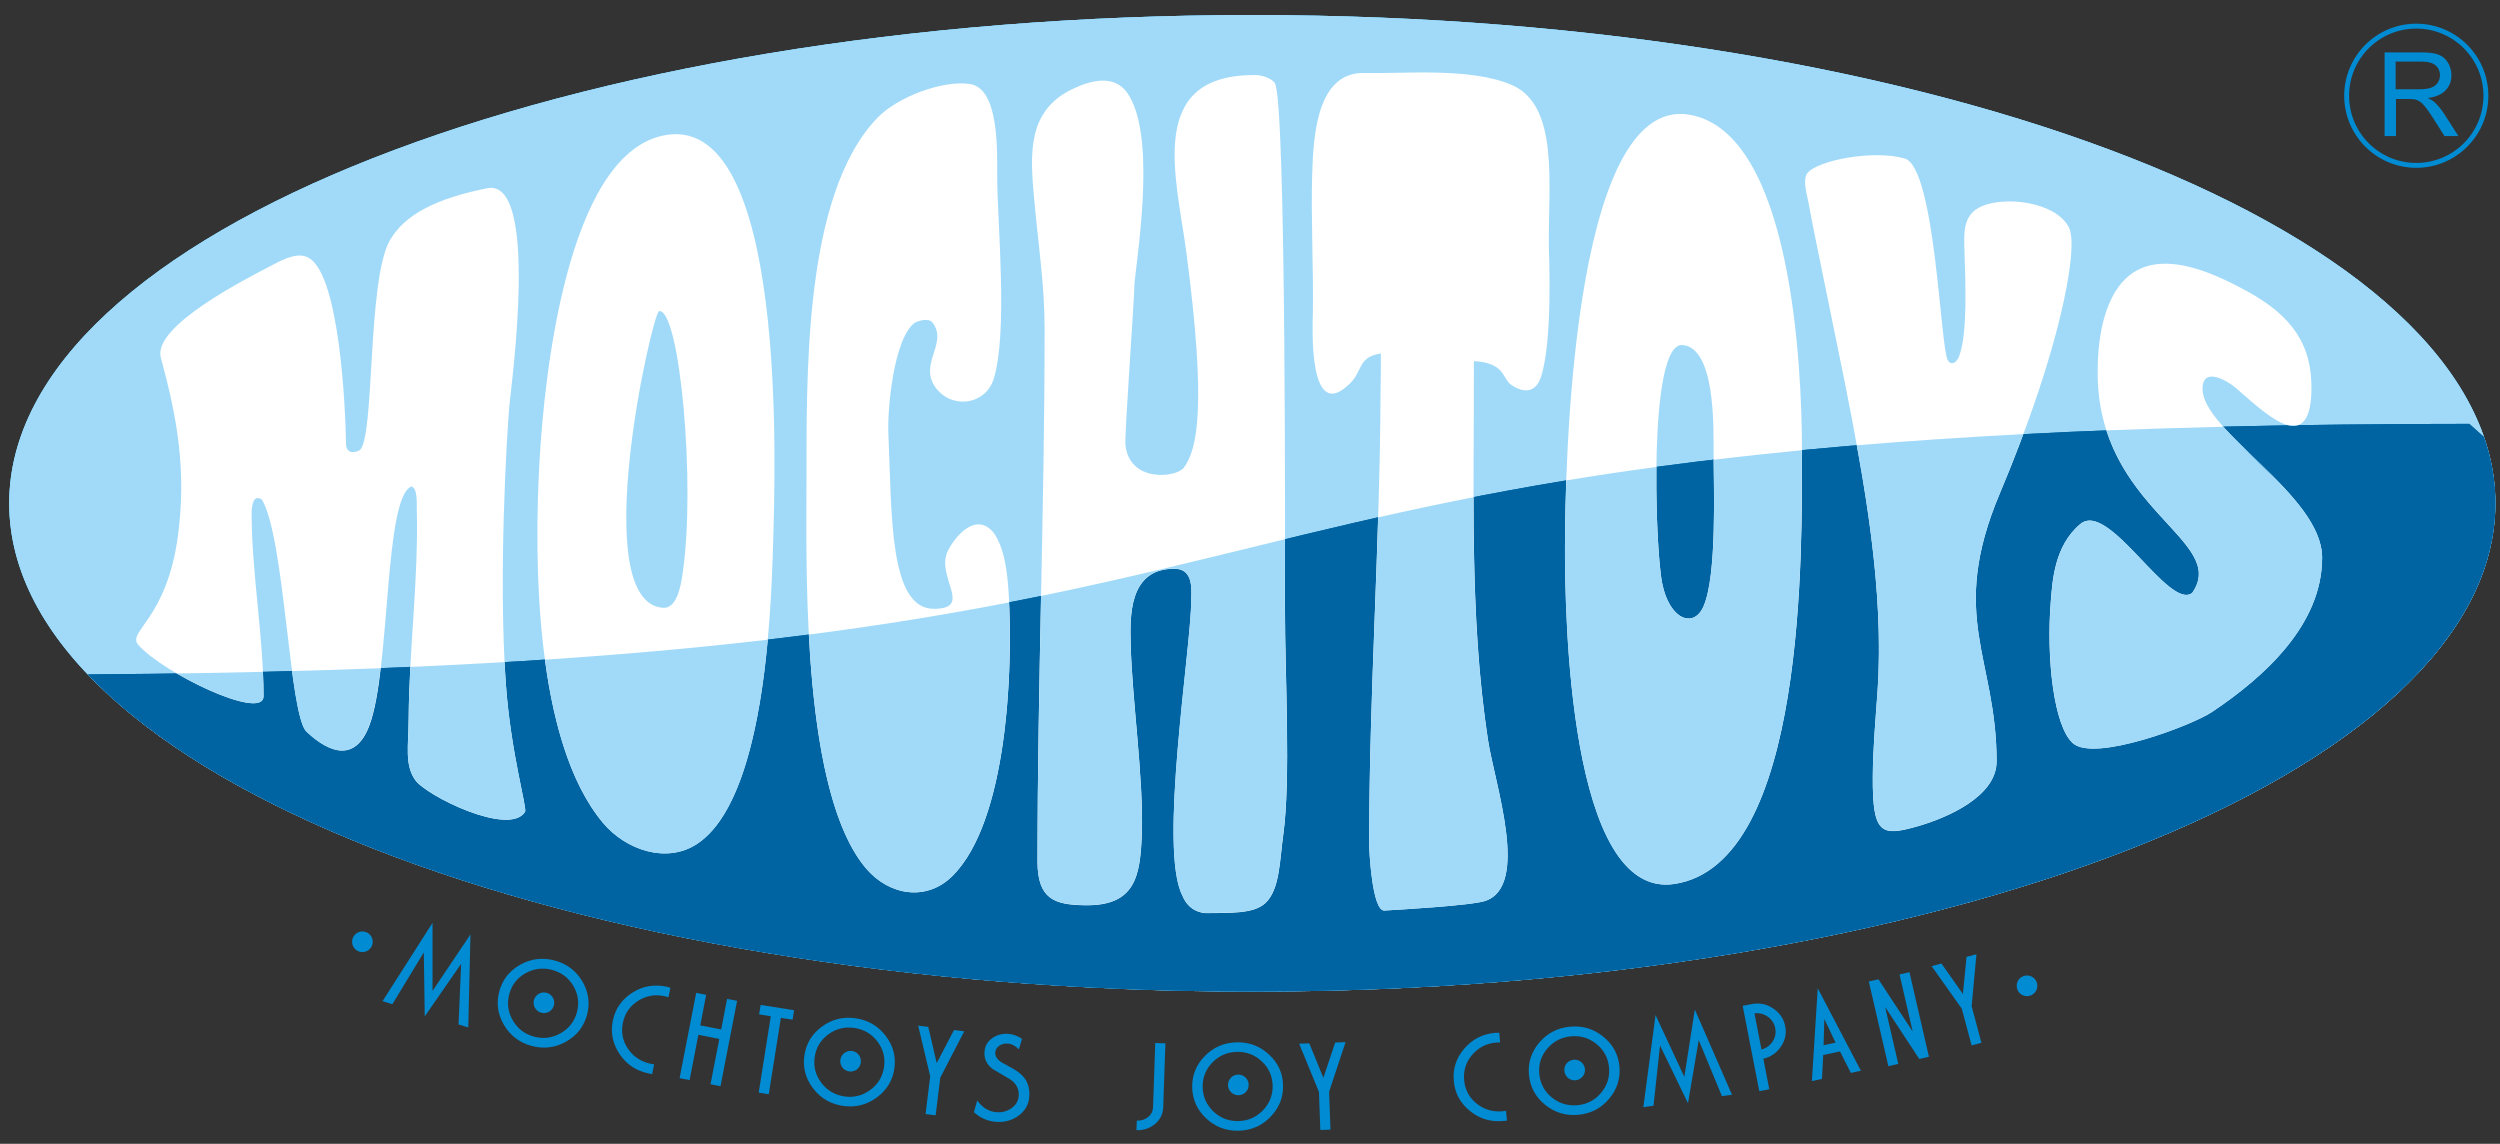
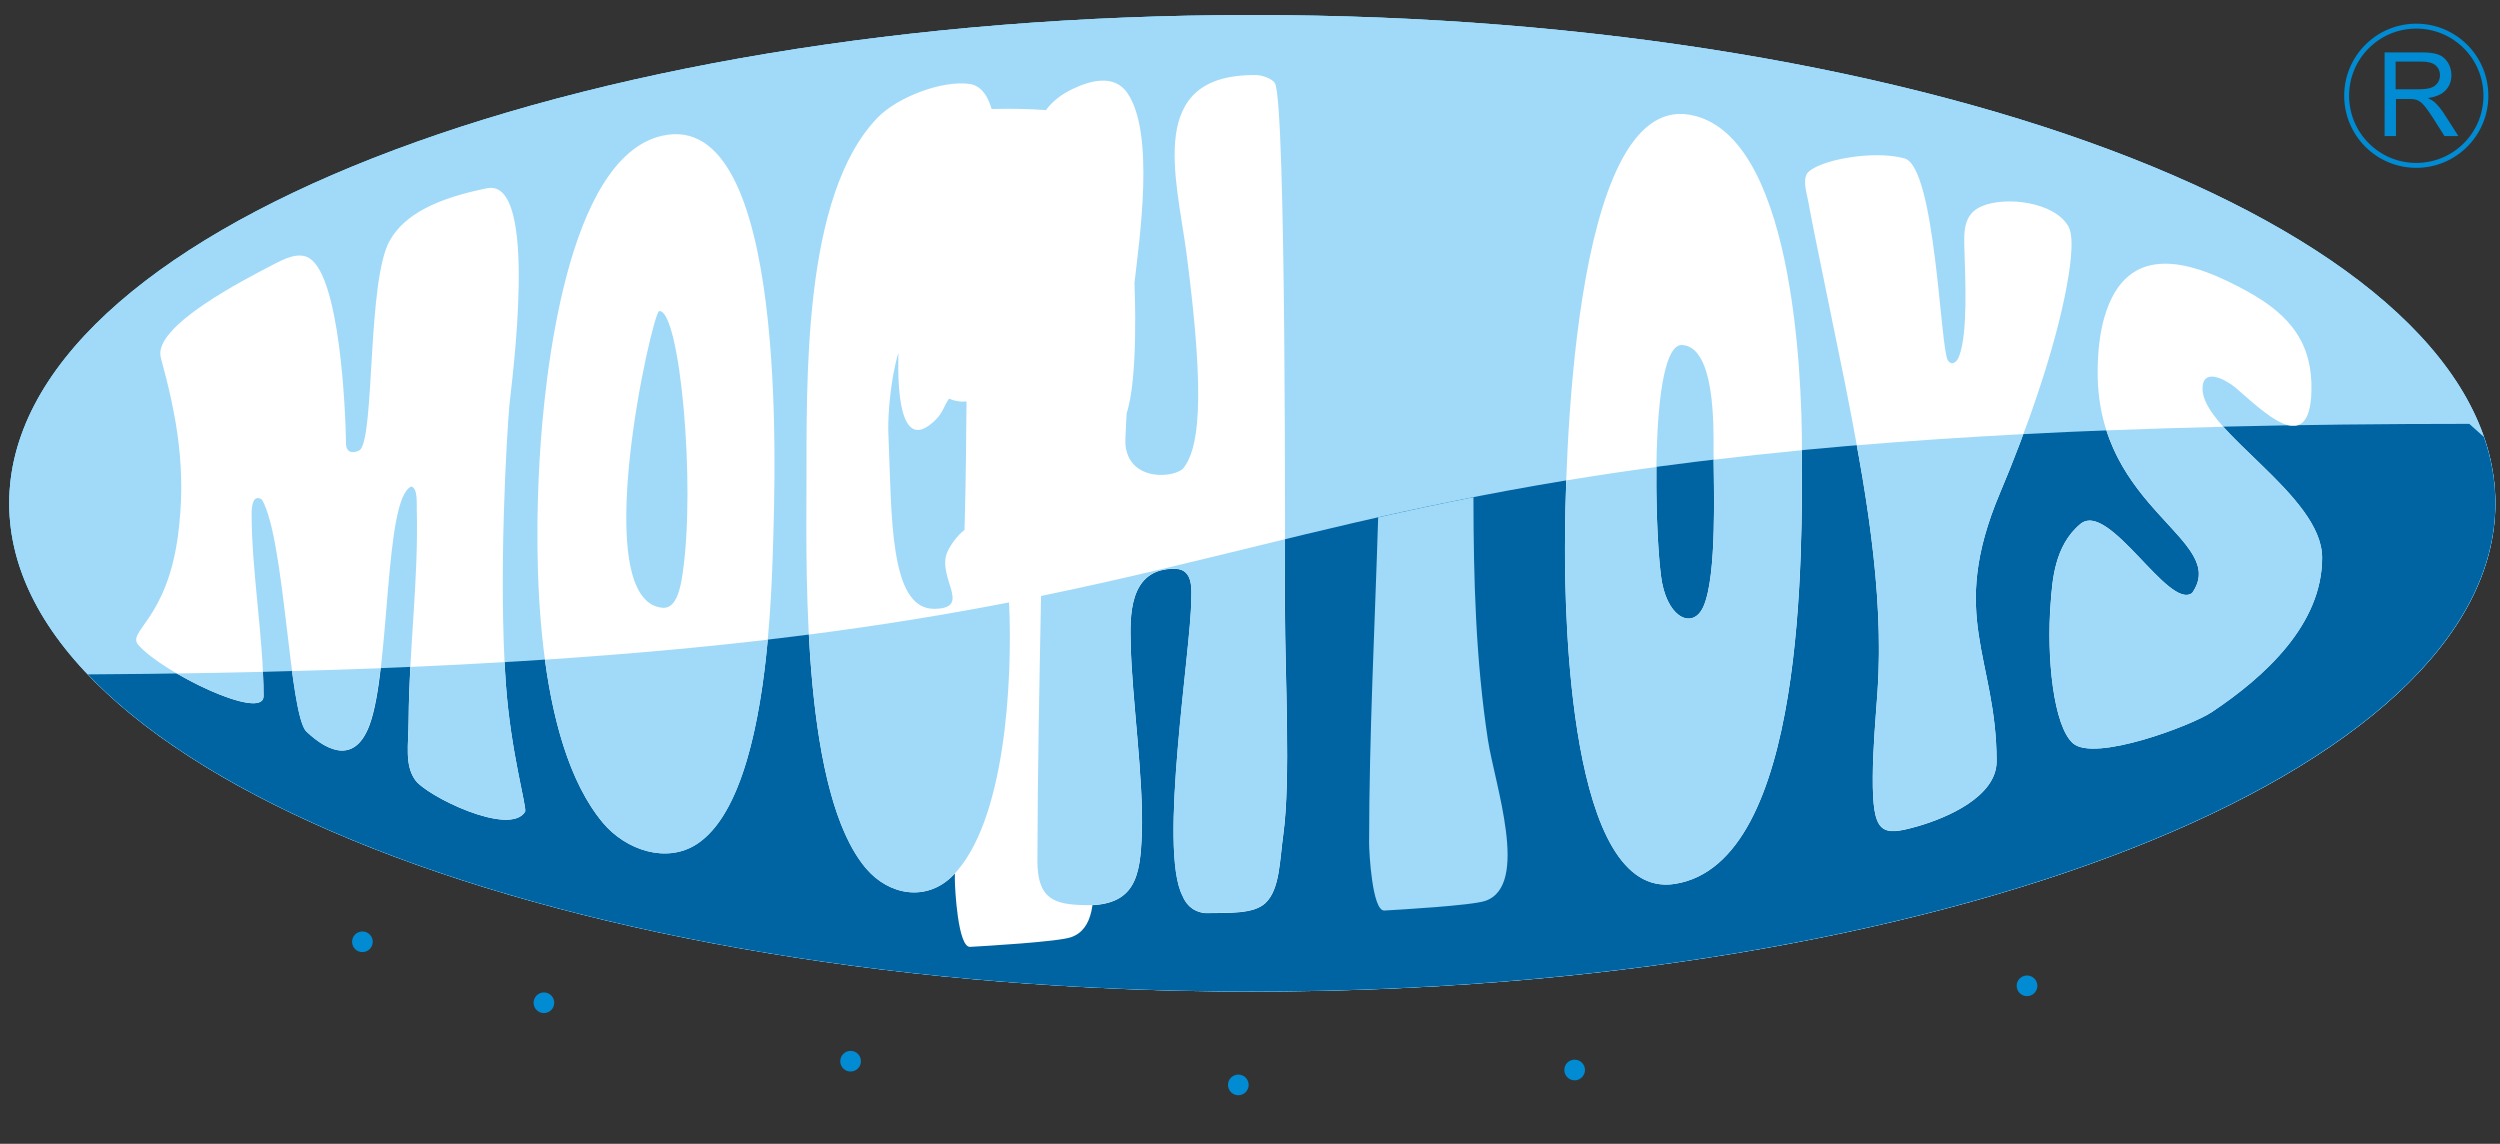
<svg xmlns="http://www.w3.org/2000/svg" id="Warstwa_1" version="1.1" viewBox="0 0 502.783 230.028">
  <rect x="0" y="0" width="502.783" height="230.028" fill="#333333" stroke="none" />
  <defs>
    <style>
      .st0, .st1, .st2, .st3 {
        fill-rule: evenodd;
      }

      .st0, .st4 {
        fill: #a1daf8;
      }

      .st5 {
        fill: #fff;
      }

      .st6 {
        fill: #0071b8;
      }

      .st1 {
        fill: #0064a3;
      }

      .st7, .st3 {
        fill: #008bd2;
      }

      .st2 {
        fill: #009fe3;
      }
    </style>
  </defs>
  <path class="st2" d="M251.855,3.024c138.039,0,250,43.963,250,98.198s-111.944,98.198-250,98.198S1.855,155.457,1.855,101.222,113.798,3.024,251.855,3.024" />
  <path class="st0" d="M251.855,3.024c138.039,0,250,43.963,250,98.198s-111.944,98.198-250,98.198S1.855,155.457,1.855,101.222,113.798,3.024,251.855,3.024" />
  <path class="st0" d="M251.855,3.024c138.039,0,250,43.963,250,98.198s-111.944,98.198-250,98.198S1.855,155.457,1.855,101.222,113.798,3.024,251.855,3.024" />
  <path class="st4" d="M83.819,102.364c.375,14.189-1.55,28.088-1.635,42.26-.034,5.349-.835,9.113,1.278,12.196,2.18,3.219,19.026,11.515,22.143,6.439.426-.698-2.896-11.992-3.867-25.669-1.533-21.598.187-50.436.715-56.142.375-4.105,6.098-45.701-4.48-43.589-10.033,2.01-16.591,5.212-19.588,10.527-4.548,8.023-2.998,39.347-5.996,42.124-.937.545-2.64.869-2.793-1.09-.119-7.699-1.312-33.266-7.222-37.388-2.197-1.533-5.178,0-7.58,1.26-5.229,2.742-24.17,12.298-22.45,18.635,3.253,11.906,5.212,22.62,3.441,35.838-2.265,16.846-10.288,19.231-7.989,21.905,4.786,5.57,25.21,15.466,25.21,10.339,0-11.804-2.402-24.988-2.402-36.758,0-1.686.358-3.901,2.078-2.776,4.616,7.818,5.451,43.35,8.977,46.672,4.667,4.412,9.879,6.183,12.673-1.346,4.207-11.344,2.879-45.769,8.415-47.966,1.243.443,1.039,3.049,1.073,4.531M133.114,27.314c-19.231,4.429-23.642,48.818-24.579,64.88-1.209,20.662-.954,56.858,12.673,73.227,4.65,5.57,12.843,8.295,18.924,4.326,13.473-8.806,14.921-45.36,15.347-60.469.392-13.627,3.202-87.842-22.365-81.965ZM132.552,62.573c4.156-.528,7.444,34.953,4.701,52.991-.358,2.402-1.158,6.864-3.918,6.677-15.381-1.107-2.18-59.242-.784-59.668ZM162.19,97.901c-.068,19.333-.647,61.848,11.992,76.753,4.616,5.434,12.162,6.745,17.425,1.465,10.918-10.953,12.179-40.965,11.259-56.585-.238-4.122-.784-9.334-3.1-12.486-3.764-4.361-8.006,1.38-9.164,3.781-2.47,5.178,5.195,11.515-2.691,11.617-9.164.102-8.534-19.026-9.249-35.259-.221-4.855,1.073-19.316,5.383-22.331.937-.409,2.759-.954,3.509.034,3.066,4.02-2.487,8.006.29,12.571,2.947,4.855,10.288,4.326,12.026-1.329,2.862-9.351.715-31.495.681-40.25-.017-5.451.46-18.124-5.519-18.992-5.468-.801-14.53,2.606-18.566,6.796-15.143,15.705-14.206,52.957-14.274,74.215ZM228.161,56.867c.954-8.5,4.19-30.166-1.465-38.206-2.691-3.833-7.546-2.436-11.089-.715-9.079,4.395-8.432,13.099-7.631,22.024.784,8.738,2.112,17.34,2.112,26.18,0,35.804-1.431,71.268-1.431,107.072,0,7.699,3.526,8.721,9.351,8.84,10.356.238,11.327-5.825,11.634-14.376.392-11.021-2.01-27.407-2.231-38.053-.119-5.178-.647-15.483,9.011-15.228,3.798.102,3.151,4.769,3.151,6.439,0,9.505-6.643,49.993-1.754,59.31.545,1.329,1.72,3.185,4.565,3.492,4.769-.085,9.692.238,12.111-2.027,2.913-2.742,2.862-8.5,3.594-13.746,1.533-11.021.341-32.432.341-45.258,0-8.874.273-101.911-2.027-105.863-.596-1.022-2.64-1.618-3.662-1.652-22.484-.341-16.148,20.491-14.138,35.736,4.088,31.018,2.214,39.586-.545,43.248-1.482,1.976-10.97,3.032-11.719-4.65-.204-2.061,1.806-29.281,1.823-32.568h0ZM311.489,49.56c-.136-12.451,2.146-28.446-7.546-32.517-8.329-3.492-21.104-2.197-29.57-2.368-9.607-.204-10.237,12.826-10.476,20.372-.273,8.789.273,18.498.136,27.645-.051,2.862-1.022,22.978,7.563,14.325,2.436-2.453,1.516-5.246,6.115-5.928.034,2.368-.034,4.156-.068,8.261-.136,30.115-2.282,60.06-2.282,90.175,0,1.823.613,13.729,3.066,13.593,2.981-.17,17.579-1.005,20.304-1.942,8.994-3.083,1.874-23.574.528-32.364-3.833-25.175-2.742-50.692-2.845-76.191,6.456.375,5.621,3.56,7.614,4.855,2.691,1.737,4.855,1.312,5.842-1.567,2.436-7.103,1.652-25.022,1.618-26.351h0ZM339.798,23.073c-24.017-4.156-25.056,72.852-25.056,87.092,0,12.894.647,70.893,22.041,67.606,26.606-4.088,25.618-67.572,25.618-87.331-.017-16.08-1.942-63.79-22.603-67.367h0ZM338.333,69.387c6.643.443,6.285,16.522,6.285,21.241,0,6.643.784,25.124-2.061,31.41-1.993,4.395-6.83,2.538-8.278-4.769-1.465-7.375-2.776-48.324,4.054-47.881ZM376.642,156.223c-.085,11.651,1.72,12.043,9.062,9.948,5.791-1.669,15.841-5.928,15.841-13.048,0-20.849-9.828-29.076.664-53.928,5.519-13.048,11.038-28.838,13.371-41.272.477-2.504,1.806-9.896.426-12.349-2.811-5.025-12.707-6.132-17.425-4.105-3.901,1.669-3.611,5.366-3.492,9.3.153,5.263.698,16.148-1.073,20.849-.494,1.329-1.567,1.993-2.282.835-1.533-2.47-2.487-38.836-8.704-40.591-6.268-1.771-17.698.358-19.64,3.083-.869,1.703.017,3.867.528,6.916.545,3.253,5.928,29.11,7.086,34.97,3.986,20.185,7.989,41.766,6.592,62.24-.409,5.74-.92,11.361-.954,17.153h0ZM421.865,74.94c0,27.628,26.504,33.607,19.009,44.304-4.701,3.628-16.727-18.652-22.484-13.865-5.28,4.395-5.638,11.6-5.962,15.688-.903,11.242.579,24.971,4.463,28.412,4.309,3.815,23.864-3.543,27.952-6.285,10.629-7.103,22.161-17.579,22.161-31.035,0-12.605-24.051-25.38-24.051-33.965,0-4.412,4.701-1.857,6.643-.221,5.178,4.361,14.904,14.461,15.262.732.255-9.539-4.122-15.245-12.758-20.031-10.816-5.996-24.29-10.765-28.889,5.161-.869,3.015-1.346,6.694-1.346,11.106Z" />
  <path class="st1" d="M499.538,87.868c1.516,4.361,2.3,8.806,2.3,13.337,0,54.217-111.944,98.198-250,98.198-107.209,0-198.661-26.521-234.176-63.773,270.065-1.618,197.145-50.385,478.947-50.385,0,0,2.93,2.623,2.93,2.623Z" />
-   <path class="st1" d="M499.538,87.868c1.516,4.361,2.3,8.806,2.3,13.337,0,54.217-111.944,98.198-250,98.198-107.209,0-198.661-26.521-234.176-63.773,270.065-1.618,197.145-50.385,478.947-50.385,0,0,2.93,2.623,2.93,2.623Z" />
-   <path class="st5" d="M83.819,102.364c.375,14.189-1.55,28.088-1.635,42.26-.034,5.349-.835,9.113,1.278,12.196,2.18,3.219,19.026,11.515,22.143,6.439.426-.698-2.896-11.992-3.867-25.669-1.533-21.598.187-50.436.715-56.142.375-4.105,6.098-45.701-4.48-43.589-10.033,2.01-16.591,5.212-19.588,10.527-4.548,8.023-2.998,39.347-5.996,42.124-.937.545-2.64.869-2.793-1.09-.119-7.699-1.312-33.266-7.222-37.388-2.197-1.533-5.178,0-7.58,1.26-5.229,2.742-24.17,12.298-22.45,18.635,3.253,11.906,5.212,22.62,3.441,35.838-2.265,16.846-10.288,19.231-7.989,21.905,4.786,5.57,25.21,15.466,25.21,10.339,0-11.804-2.402-24.988-2.402-36.758,0-1.686.358-3.901,2.078-2.776,4.616,7.818,5.451,43.35,8.977,46.672,4.667,4.412,9.879,6.183,12.673-1.346,4.207-11.344,2.879-45.769,8.415-47.966,1.243.443,1.039,3.049,1.073,4.531M133.114,27.314c-19.231,4.429-23.642,48.818-24.579,64.88-1.209,20.662-.954,56.858,12.673,73.227,4.65,5.57,12.843,8.295,18.924,4.326,13.473-8.806,14.921-45.36,15.347-60.469.392-13.627,3.202-87.842-22.365-81.965ZM132.552,62.573c4.156-.528,7.444,34.953,4.701,52.991-.358,2.402-1.158,6.864-3.918,6.677-15.381-1.107-2.18-59.242-.784-59.668ZM162.19,97.901c-.068,19.333-.647,61.848,11.992,76.753,4.616,5.434,12.162,6.745,17.425,1.465,10.918-10.953,12.179-40.965,11.259-56.585-.238-4.122-.784-9.334-3.1-12.486-3.764-4.361-8.006,1.38-9.164,3.781-2.47,5.178,5.195,11.515-2.691,11.617-9.164.102-8.534-19.026-9.249-35.259-.221-4.855,1.073-19.316,5.383-22.331.937-.409,2.759-.954,3.509.034,3.066,4.02-2.487,8.006.29,12.571,2.947,4.855,10.288,4.326,12.026-1.329,2.862-9.351.715-31.495.681-40.25-.017-5.451.46-18.124-5.519-18.992-5.468-.801-14.53,2.606-18.566,6.796-15.143,15.705-14.206,52.957-14.274,74.215ZM228.161,56.867c.954-8.5,4.19-30.166-1.465-38.206-2.691-3.833-7.546-2.436-11.089-.715-9.079,4.395-8.432,13.099-7.631,22.024.784,8.738,2.112,17.34,2.112,26.18,0,35.804-1.431,71.268-1.431,107.072,0,7.699,3.526,8.721,9.351,8.84,10.356.238,11.327-5.825,11.634-14.376.392-11.021-2.01-27.407-2.231-38.053-.119-5.178-.647-15.483,9.011-15.228,3.798.102,3.151,4.769,3.151,6.439,0,9.505-6.643,49.993-1.754,59.31.545,1.329,1.72,3.185,4.565,3.492,4.769-.085,9.692.238,12.111-2.027,2.913-2.742,2.862-8.5,3.594-13.746,1.533-11.021.341-32.432.341-45.258,0-8.874.273-101.911-2.027-105.863-.596-1.022-2.64-1.618-3.662-1.652-22.484-.341-16.148,20.491-14.138,35.736,4.088,31.018,2.214,39.586-.545,43.248-1.482,1.976-10.97,3.032-11.719-4.65-.204-2.061,1.806-29.281,1.823-32.568h0ZM311.489,49.56c-.136-12.451,2.146-28.446-7.546-32.517-8.329-3.492-21.104-2.197-29.57-2.368-9.607-.204-10.237,12.826-10.476,20.372-.273,8.789.273,18.498.136,27.645-.051,2.862-1.022,22.978,7.563,14.325,2.436-2.453,1.516-5.246,6.115-5.928.034,2.368-.034,4.156-.068,8.261-.136,30.115-2.282,60.06-2.282,90.175,0,1.823.613,13.729,3.066,13.593,2.981-.17,17.579-1.005,20.304-1.942,8.994-3.083,1.874-23.574.528-32.364-3.833-25.175-2.742-50.692-2.845-76.191,6.456.375,5.621,3.56,7.614,4.855,2.691,1.737,4.855,1.312,5.842-1.567,2.436-7.103,1.652-25.022,1.618-26.351h0ZM339.798,23.073c-24.017-4.156-25.056,72.852-25.056,87.092,0,12.894.647,70.893,22.041,67.606,26.606-4.088,25.618-67.572,25.618-87.331-.017-16.08-1.942-63.79-22.603-67.367h0ZM338.333,69.387c6.643.443,6.285,16.522,6.285,21.241,0,6.643.784,25.124-2.061,31.41-1.993,4.395-6.83,2.538-8.278-4.769-1.465-7.375-2.776-48.324,4.054-47.881ZM376.642,156.223c-.085,11.651,1.72,12.043,9.062,9.948,5.791-1.669,15.841-5.928,15.841-13.048,0-20.849-9.828-29.076.664-53.928,5.519-13.048,11.038-28.838,13.371-41.272.477-2.504,1.806-9.896.426-12.349-2.811-5.025-12.707-6.132-17.425-4.105-3.901,1.669-3.611,5.366-3.492,9.3.153,5.263.698,16.148-1.073,20.849-.494,1.329-1.567,1.993-2.282.835-1.533-2.47-2.487-38.836-8.704-40.591-6.268-1.771-17.698.358-19.64,3.083-.869,1.703.017,3.867.528,6.916.545,3.253,5.928,29.11,7.086,34.97,3.986,20.185,7.989,41.766,6.592,62.24-.409,5.74-.92,11.361-.954,17.153h0ZM421.865,74.94c0,27.628,26.504,33.607,19.009,44.304-4.701,3.628-16.727-18.652-22.484-13.865-5.28,4.395-5.638,11.6-5.962,15.688-.903,11.242.579,24.971,4.463,28.412,4.309,3.815,23.864-3.543,27.952-6.285,10.629-7.103,22.161-17.579,22.161-31.035,0-12.605-24.051-25.38-24.051-33.965,0-4.412,4.701-1.857,6.643-.221,5.178,4.361,14.904,14.461,15.262.732.255-9.539-4.122-15.245-12.758-20.031-10.816-5.996-24.29-10.765-28.889,5.161-.869,3.015-1.346,6.694-1.346,11.106Z" />
+   <path class="st5" d="M83.819,102.364c.375,14.189-1.55,28.088-1.635,42.26-.034,5.349-.835,9.113,1.278,12.196,2.18,3.219,19.026,11.515,22.143,6.439.426-.698-2.896-11.992-3.867-25.669-1.533-21.598.187-50.436.715-56.142.375-4.105,6.098-45.701-4.48-43.589-10.033,2.01-16.591,5.212-19.588,10.527-4.548,8.023-2.998,39.347-5.996,42.124-.937.545-2.64.869-2.793-1.09-.119-7.699-1.312-33.266-7.222-37.388-2.197-1.533-5.178,0-7.58,1.26-5.229,2.742-24.17,12.298-22.45,18.635,3.253,11.906,5.212,22.62,3.441,35.838-2.265,16.846-10.288,19.231-7.989,21.905,4.786,5.57,25.21,15.466,25.21,10.339,0-11.804-2.402-24.988-2.402-36.758,0-1.686.358-3.901,2.078-2.776,4.616,7.818,5.451,43.35,8.977,46.672,4.667,4.412,9.879,6.183,12.673-1.346,4.207-11.344,2.879-45.769,8.415-47.966,1.243.443,1.039,3.049,1.073,4.531M133.114,27.314c-19.231,4.429-23.642,48.818-24.579,64.88-1.209,20.662-.954,56.858,12.673,73.227,4.65,5.57,12.843,8.295,18.924,4.326,13.473-8.806,14.921-45.36,15.347-60.469.392-13.627,3.202-87.842-22.365-81.965ZM132.552,62.573c4.156-.528,7.444,34.953,4.701,52.991-.358,2.402-1.158,6.864-3.918,6.677-15.381-1.107-2.18-59.242-.784-59.668ZM162.19,97.901c-.068,19.333-.647,61.848,11.992,76.753,4.616,5.434,12.162,6.745,17.425,1.465,10.918-10.953,12.179-40.965,11.259-56.585-.238-4.122-.784-9.334-3.1-12.486-3.764-4.361-8.006,1.38-9.164,3.781-2.47,5.178,5.195,11.515-2.691,11.617-9.164.102-8.534-19.026-9.249-35.259-.221-4.855,1.073-19.316,5.383-22.331.937-.409,2.759-.954,3.509.034,3.066,4.02-2.487,8.006.29,12.571,2.947,4.855,10.288,4.326,12.026-1.329,2.862-9.351.715-31.495.681-40.25-.017-5.451.46-18.124-5.519-18.992-5.468-.801-14.53,2.606-18.566,6.796-15.143,15.705-14.206,52.957-14.274,74.215ZM228.161,56.867c.954-8.5,4.19-30.166-1.465-38.206-2.691-3.833-7.546-2.436-11.089-.715-9.079,4.395-8.432,13.099-7.631,22.024.784,8.738,2.112,17.34,2.112,26.18,0,35.804-1.431,71.268-1.431,107.072,0,7.699,3.526,8.721,9.351,8.84,10.356.238,11.327-5.825,11.634-14.376.392-11.021-2.01-27.407-2.231-38.053-.119-5.178-.647-15.483,9.011-15.228,3.798.102,3.151,4.769,3.151,6.439,0,9.505-6.643,49.993-1.754,59.31.545,1.329,1.72,3.185,4.565,3.492,4.769-.085,9.692.238,12.111-2.027,2.913-2.742,2.862-8.5,3.594-13.746,1.533-11.021.341-32.432.341-45.258,0-8.874.273-101.911-2.027-105.863-.596-1.022-2.64-1.618-3.662-1.652-22.484-.341-16.148,20.491-14.138,35.736,4.088,31.018,2.214,39.586-.545,43.248-1.482,1.976-10.97,3.032-11.719-4.65-.204-2.061,1.806-29.281,1.823-32.568h0Zc-.136-12.451,2.146-28.446-7.546-32.517-8.329-3.492-21.104-2.197-29.57-2.368-9.607-.204-10.237,12.826-10.476,20.372-.273,8.789.273,18.498.136,27.645-.051,2.862-1.022,22.978,7.563,14.325,2.436-2.453,1.516-5.246,6.115-5.928.034,2.368-.034,4.156-.068,8.261-.136,30.115-2.282,60.06-2.282,90.175,0,1.823.613,13.729,3.066,13.593,2.981-.17,17.579-1.005,20.304-1.942,8.994-3.083,1.874-23.574.528-32.364-3.833-25.175-2.742-50.692-2.845-76.191,6.456.375,5.621,3.56,7.614,4.855,2.691,1.737,4.855,1.312,5.842-1.567,2.436-7.103,1.652-25.022,1.618-26.351h0ZM339.798,23.073c-24.017-4.156-25.056,72.852-25.056,87.092,0,12.894.647,70.893,22.041,67.606,26.606-4.088,25.618-67.572,25.618-87.331-.017-16.08-1.942-63.79-22.603-67.367h0ZM338.333,69.387c6.643.443,6.285,16.522,6.285,21.241,0,6.643.784,25.124-2.061,31.41-1.993,4.395-6.83,2.538-8.278-4.769-1.465-7.375-2.776-48.324,4.054-47.881ZM376.642,156.223c-.085,11.651,1.72,12.043,9.062,9.948,5.791-1.669,15.841-5.928,15.841-13.048,0-20.849-9.828-29.076.664-53.928,5.519-13.048,11.038-28.838,13.371-41.272.477-2.504,1.806-9.896.426-12.349-2.811-5.025-12.707-6.132-17.425-4.105-3.901,1.669-3.611,5.366-3.492,9.3.153,5.263.698,16.148-1.073,20.849-.494,1.329-1.567,1.993-2.282.835-1.533-2.47-2.487-38.836-8.704-40.591-6.268-1.771-17.698.358-19.64,3.083-.869,1.703.017,3.867.528,6.916.545,3.253,5.928,29.11,7.086,34.97,3.986,20.185,7.989,41.766,6.592,62.24-.409,5.74-.92,11.361-.954,17.153h0ZM421.865,74.94c0,27.628,26.504,33.607,19.009,44.304-4.701,3.628-16.727-18.652-22.484-13.865-5.28,4.395-5.638,11.6-5.962,15.688-.903,11.242.579,24.971,4.463,28.412,4.309,3.815,23.864-3.543,27.952-6.285,10.629-7.103,22.161-17.579,22.161-31.035,0-12.605-24.051-25.38-24.051-33.965,0-4.412,4.701-1.857,6.643-.221,5.178,4.361,14.904,14.461,15.262.732.255-9.539-4.122-15.245-12.758-20.031-10.816-5.996-24.29-10.765-28.889,5.161-.869,3.015-1.346,6.694-1.346,11.106Z" />
  <path class="st4" d="M373.422,89.554c10.339-.869,21.428-1.618,33.488-2.248-1.516,4.088-3.117,8.091-4.701,11.855-10.493,24.869-.664,33.079-.664,53.928,0,7.12-10.05,11.395-15.841,13.048-7.324,2.095-9.13,1.72-9.062-9.948.034-5.791.562-11.412.954-17.17,1.09-16.199-1.192-33.113-4.173-49.465M314.998,96.623c5.74-.954,11.77-1.857,18.124-2.708-.119,10.033.494,20.065,1.158,23.37,1.448,7.307,6.285,9.164,8.278,4.769,2.623-5.774,2.163-21.888,2.078-29.604,5.655-.664,11.549-1.312,17.749-1.908,0,19.878.954,83.14-25.618,87.228-21.377,3.287-22.041-54.711-22.041-67.606.017-2.657.051-7.478.273-13.542ZM277.166,104.05c6.132-1.38,12.503-2.742,19.163-4.054.017,16.352.443,32.653,2.913,48.818,1.346,8.806,8.483,29.281-.528,32.364-2.725.937-17.323,1.771-20.304,1.942-2.453.136-3.066-11.787-3.066-13.593.017-21.871,1.158-43.657,1.823-65.477h0ZM209.373,119.857c17.664-3.628,33.13-7.546,49.056-11.412,0,7.171-.017,12.349-.017,14.138,0,12.826,1.192,34.254-.341,45.258-.732,5.246-.681,11.004-3.594,13.746-2.419,2.265-7.341,1.942-12.111,2.027-2.845-.307-4.02-2.163-4.565-3.492-4.889-9.3,1.754-49.806,1.754-59.31,0-1.669.647-6.336-3.151-6.439-9.658-.256-9.113,10.05-9.011,15.228.221,10.663,2.623,27.032,2.231,38.053-.307,8.551-1.26,14.615-11.634,14.376-5.842-.136-9.351-1.141-9.351-8.84.034-17.817.392-35.566.732-53.332h0ZM162.667,127.624c15.024-1.942,28.207-4.122,40.267-6.473.749,15.994-.784,44.389-11.344,54.967-5.246,5.28-12.809,3.969-17.425-1.465-7.767-9.164-10.527-28.787-11.498-47.029ZM109.591,132.666c16.693-1.107,31.495-2.453,44.832-4.02-1.499,16.216-5.093,35.123-14.274,41.119-6.081,3.969-14.291,1.243-18.924-4.326-6.456-7.75-9.913-19.912-11.634-32.772ZM82.525,134.131c6.558-.29,12.877-.613,18.941-.971.068,1.499.17,2.981.273,4.412.971,13.661,4.292,24.954,3.867,25.669-3.117,5.076-19.963-3.219-22.143-6.439-2.095-3.083-1.312-6.847-1.278-12.196.034-3.509.17-7.001.341-10.476ZM58.712,134.966c6.132-.17,12.094-.358,17.817-.579-.545,4.616-1.226,8.67-2.248,11.395-2.793,7.529-8.006,5.757-12.673,1.346-1.175-1.124-2.061-5.962-2.896-12.162ZM35.564,135.443c5.928-.085,11.719-.187,17.306-.324.085,1.652.119,3.27.119,4.872,0,3.56-9.811-.102-17.425-4.548ZM460.31,85.535c.647.153,1.26.153,1.823-.017l-1.823.017ZM423.637,86.557c5.791,18.021,23.557,23.676,17.255,32.687-4.701,3.628-16.727-18.652-22.484-13.865-5.28,4.395-5.638,11.6-5.962,15.688-.903,11.242.579,24.971,4.463,28.412,4.309,3.815,23.864-3.543,27.952-6.285,10.629-7.103,22.161-17.579,22.161-31.035,0-9.266-12.997-18.618-19.878-26.334-8.21.187-16.011.443-23.506.732h0Z" />
-   <path class="st6" d="M457.755,96.436c-2.248-2.317-4.667-4.565-6.864-6.728,2.078,2.146,4.497,4.395,6.864,6.728" />
  <path class="st3" d="M485.945,5.75c7.461,0,13.508,6.047,13.508,13.508s-6.047,13.508-13.508,13.508-13.508-6.047-13.508-13.508c-.017-7.461,6.047-13.508,13.508-13.508M485.945,4.762c8.006,0,14.495,6.49,14.495,14.495s-6.49,14.495-14.495,14.495-14.495-6.49-14.495-14.495,6.49-14.495,14.495-14.495ZM481.789,17.946h4.786c1.022,0,1.806-.102,2.385-.324.579-.204,1.005-.545,1.312-1.005.29-.46.443-.971.443-1.499,0-.801-.29-1.448-.869-1.959s-1.482-.767-2.742-.767h-5.314v5.553ZM479.575,27.348V10.536h7.444c1.499,0,2.64.153,3.424.46.784.307,1.397.835,1.874,1.601.46.767.698,1.618.698,2.538,0,1.192-.392,2.197-1.158,3.015-.767.818-1.959,1.346-3.577,1.567.596.29,1.039.562,1.346.835.647.596,1.26,1.346,1.857,2.231l2.93,4.582h-2.794l-2.214-3.492c-.647-1.005-1.192-1.789-1.601-2.317-.426-.528-.801-.92-1.124-1.124-.341-.221-.664-.358-1.005-.443-.255-.051-.664-.085-1.243-.085h-2.572v7.461h-2.282s0-.017,0-.017Z" />
-   <path class="st7" d="M397.491,191.908l-.971,10.442,1.976,7.375-1.976.528-1.976-7.393-6.064-8.551,1.976-.528,4.309,6.115.732-7.461,1.993-.528h0ZM387.935,212.536l-1.942.443-6.864-10.459,2.64,11.446-1.993.46-3.935-17.033,1.942-.443,6.882,10.493-2.64-11.464,1.993-.46s3.918,17.016,3.918,17.016ZM369.164,209.691l-2.265-4.752-.153,5.263s2.419-.511,2.419-.511ZM374.257,215.346l-2.027.426-2.18-4.309-3.373.715-.255,4.82-2.027.426,1.175-18.669,8.687,16.591h0ZM357.019,206.779c-.187-.971-.698-1.737-1.499-2.317-.818-.562-1.703-.784-2.674-.664l1.414,7.273c.937-.256,1.686-.784,2.231-1.601.545-.835.715-1.72.528-2.691h0ZM359.029,206.37c.29,1.465,0,2.845-.852,4.105-.852,1.278-2.044,2.095-3.543,2.453l1.192,6.132-2.01.392-3.339-17.17,1.789-.341c1.567-.307,3.015-.017,4.344.869,1.312.886,2.129,2.061,2.419,3.56ZM348.332,220.167l-2.027.29-4.667-11.276-2.163,12.69-5.621-11.6-1.312,12.111-2.044.29,2.453-18.532,5.791,12.417,2.112-13.525,7.478,17.136h0ZM323.599,214.716c-.17-1.925-.988-3.492-2.487-4.718-1.482-1.226-3.202-1.754-5.127-1.584-1.942.17-3.526.988-4.786,2.453-1.26,1.465-1.806,3.151-1.635,5.076.17,1.925,1.005,3.509,2.487,4.735,1.499,1.226,3.202,1.754,5.144,1.601,1.925-.17,3.526-.988,4.769-2.453,1.26-1.482,1.806-3.185,1.635-5.11h0ZM325.695,214.529c.204,2.419-.494,4.599-2.112,6.49-1.618,1.908-3.696,2.964-6.2,3.185-2.521.221-4.735-.46-6.677-2.044-1.925-1.584-2.998-3.594-3.219-6.03s.494-4.599,2.112-6.49c1.635-1.891,3.696-2.947,6.217-3.168,2.504-.221,4.735.46,6.66,2.044,1.942,1.584,2.998,3.594,3.219,6.013ZM303.074,225.379l-.818.068c-2.504.221-4.735-.46-6.66-2.044-1.942-1.584-3.015-3.594-3.219-6.03-.221-2.436.494-4.599,2.112-6.49,1.635-1.891,3.696-2.947,6.217-3.168.119,0,.392-.017.818-.017l.17,1.942c-.375,0-.647.017-.818.034-1.942.17-3.526.988-4.786,2.453-1.26,1.465-1.806,3.151-1.635,5.076.17,1.942,1.005,3.526,2.504,4.735,1.499,1.209,3.27,1.737,5.28,1.55.204-.017.426-.051.647-.085l.187,1.976h0ZM270.608,209.589l-3.304,9.965.273,7.631-2.044.068-.273-7.648-3.986-9.709,2.044-.068,2.828,6.933,2.385-7.103s2.078-.068,2.078-.068ZM255.943,218.361c-.034-1.925-.749-3.56-2.146-4.872-1.397-1.329-3.066-1.976-5.008-1.942-1.942.034-3.594.732-4.94,2.112s-2.01,3.015-1.976,4.957c.034,1.925.749,3.56,2.146,4.906,1.397,1.329,3.066,1.976,5.008,1.942s3.577-.749,4.94-2.129c1.346-1.397,2.01-3.049,1.976-4.974ZM258.038,218.327c.051,2.436-.818,4.548-2.572,6.336s-3.884,2.691-6.405,2.742-4.701-.801-6.507-2.504c-1.823-1.72-2.742-3.798-2.793-6.234-.034-2.436.818-4.548,2.572-6.319s3.901-2.674,6.422-2.725c2.521-.051,4.684.784,6.507,2.504,1.806,1.669,2.742,3.747,2.776,6.2h0ZM233.935,222.722c-.051,1.312-.579,2.419-1.601,3.287-1.056.903-2.3,1.329-3.781,1.278l.068-1.908c.903.017,1.669-.221,2.3-.749.63-.511.937-1.175.971-1.993l.443-12.877,2.044.068-.443,12.894ZM207.005,220.559c-.119,1.584-.835,2.862-2.18,3.833-1.295.937-2.776,1.346-4.463,1.226-1.703-.119-3.202-.767-4.497-1.942l.664-2.351c1.073,1.465,2.368,2.248,3.867,2.351,1.124.085,2.112-.17,2.981-.767.92-.63,1.431-1.482,1.499-2.555.085-1.329-.477-2.436-1.72-3.287-1.158-.681-2.317-1.363-3.475-2.044-1.226-.903-1.806-2.078-1.686-3.543.085-1.141.613-2.044,1.601-2.725.92-.63,1.976-.92,3.168-.835.937.068,1.874.392,2.776,1.005l-.63,2.112c-.715-.715-1.448-1.107-2.197-1.158-.63-.051-1.192.085-1.686.392-.545.341-.835.818-.869,1.414-.051.698.358,1.346,1.192,1.925.732.409,1.465.801,2.197,1.209,1.158.647,1.993,1.312,2.504,2.01.732,1.005,1.056,2.248.954,3.73h0ZM193.924,207.409l-4.82,9.317-.937,7.58-2.027-.255.937-7.58-2.419-10.203,2.027.256,1.703,7.273,3.475-6.643,2.061.256h0ZM177.793,214.58c.273-1.908-.187-3.628-1.363-5.161-1.175-1.516-2.725-2.419-4.65-2.691-1.925-.273-3.662.17-5.212,1.312-1.55,1.141-2.47,2.674-2.725,4.582-.273,1.908.187,3.645,1.363,5.178s2.725,2.436,4.65,2.708c1.908.273,3.645-.17,5.195-1.329,1.567-1.158,2.47-2.691,2.742-4.599ZM179.871,214.87c-.341,2.402-1.516,4.361-3.526,5.842s-4.258,2.061-6.762,1.703-4.514-1.516-6.047-3.509c-1.516-1.976-2.112-4.19-1.771-6.592.341-2.419,1.516-4.361,3.526-5.842s4.258-2.044,6.762-1.686,4.514,1.516,6.03,3.492c1.533,1.976,2.129,4.173,1.789,6.592ZM159.397,205.075l-2.351-.375-2.436,15.364-2.027-.324,2.436-15.364-2.351-.375.307-1.908,6.728,1.073s-.307,1.908-.307,1.908ZM144.901,218.447l-2.01-.392,1.771-9.113-4.207-.835-1.771,9.113-2.01-.392,3.339-17.153,2.01.392-1.192,6.149,4.207.818,1.192-6.149,2.01.392s-3.339,17.17-3.339,17.17ZM131.155,216.028l-.801-.17c-2.47-.528-4.395-1.823-5.774-3.918-1.38-2.078-1.823-4.326-1.329-6.711.511-2.385,1.806-4.241,3.918-5.587,2.112-1.329,4.395-1.737,6.864-1.209.119.017.375.102.801.221l-.409,1.908c-.358-.102-.63-.17-.801-.221-1.908-.409-3.662-.085-5.297.937-1.635,1.039-2.64,2.487-3.049,4.378-.409,1.908-.068,3.662,1.022,5.263,1.09,1.601,2.623,2.606,4.599,3.032.204.051.426.085.647.102,0,0-.392,1.976-.392,1.976ZM116.03,203.576c.494-1.857.256-3.628-.715-5.28s-2.402-2.742-4.292-3.236c-1.874-.494-3.645-.273-5.331.664-1.686.954-2.776,2.351-3.27,4.207-.494,1.857-.256,3.628.715,5.297.988,1.669,2.402,2.759,4.275,3.253s3.645.273,5.331-.681,2.776-2.368,3.287-4.224ZM118.057,204.104c-.63,2.351-2.027,4.139-4.207,5.383-2.18,1.226-4.48,1.516-6.916.869s-4.292-2.061-5.57-4.207c-1.278-2.163-1.584-4.412-.954-6.762.63-2.351,2.027-4.139,4.207-5.366,2.18-1.226,4.48-1.499,6.933-.852,2.436.647,4.292,2.044,5.57,4.19,1.243,2.146,1.567,4.395.937,6.745ZM94.176,206.625l-1.959-.596.528-12.196-7.324,10.578-.187-12.877-6.319,10.424-1.976-.613,10.05-15.756v13.695l7.631-11.361-.443,18.703h0Z" />
  <path class="st3" d="M72.884,187.326c1.158,0,2.078.937,2.078,2.078,0,1.158-.937,2.078-2.078,2.078-1.158,0-2.078-.937-2.078-2.078s.937-2.078,2.078-2.078" />
  <path class="st3" d="M109.387,199.591c1.158,0,2.078.937,2.078,2.078,0,1.158-.937,2.078-2.078,2.078s-2.078-.937-2.078-2.078.937-2.078,2.078-2.078" />
  <path class="st3" d="M171.065,211.344c1.158,0,2.078.937,2.078,2.078,0,1.158-.937,2.078-2.078,2.078-1.158,0-2.078-.937-2.078-2.078s.937-2.078,2.078-2.078" />
  <path class="st3" d="M249.044,216.113c1.158,0,2.078.937,2.078,2.078,0,1.158-.937,2.078-2.078,2.078-1.158,0-2.078-.937-2.078-2.078,0-1.158.937-2.078,2.078-2.078" />
  <path class="st3" d="M316.684,213.115c1.141,0,2.078.937,2.078,2.078s-.937,2.078-2.078,2.078c-1.158,0-2.078-.937-2.078-2.078-.017-1.158.92-2.078,2.078-2.078" />
  <path class="st3" d="M407.66,196.184c1.158,0,2.078.937,2.078,2.078s-.937,2.078-2.078,2.078c-1.158,0-2.078-.937-2.078-2.078-.017-1.141.92-2.078,2.078-2.078" />
</svg>